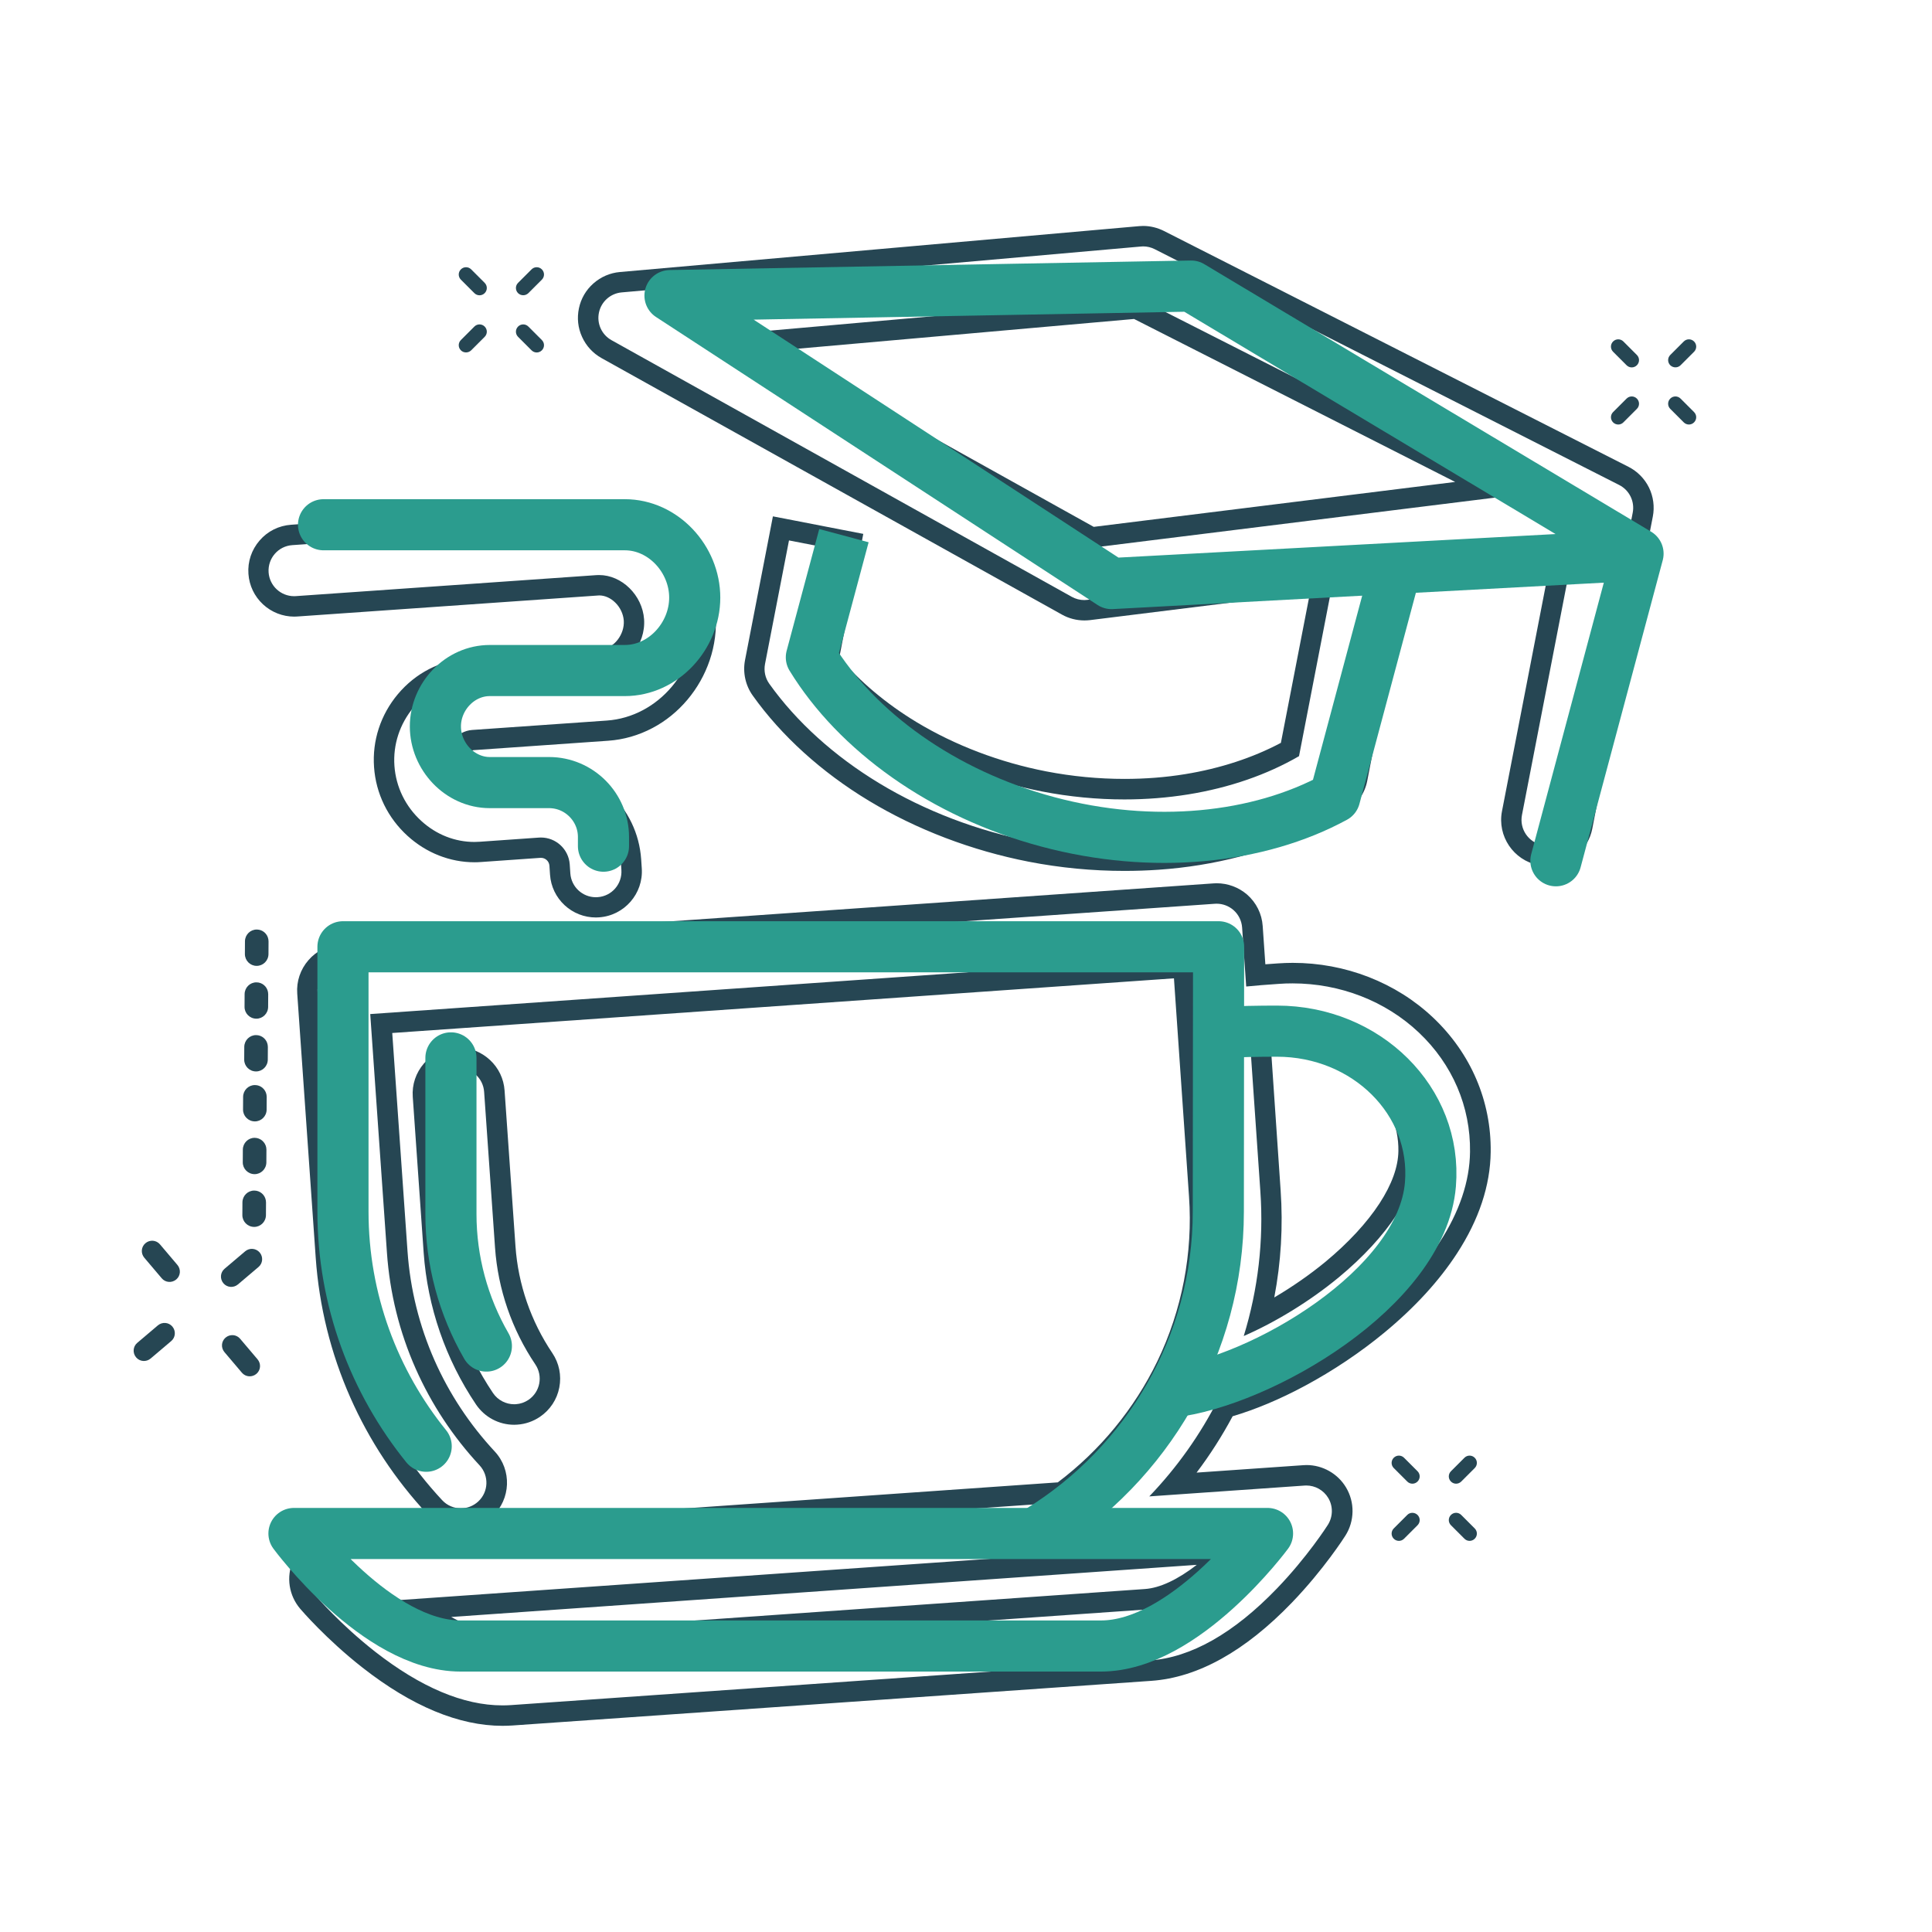
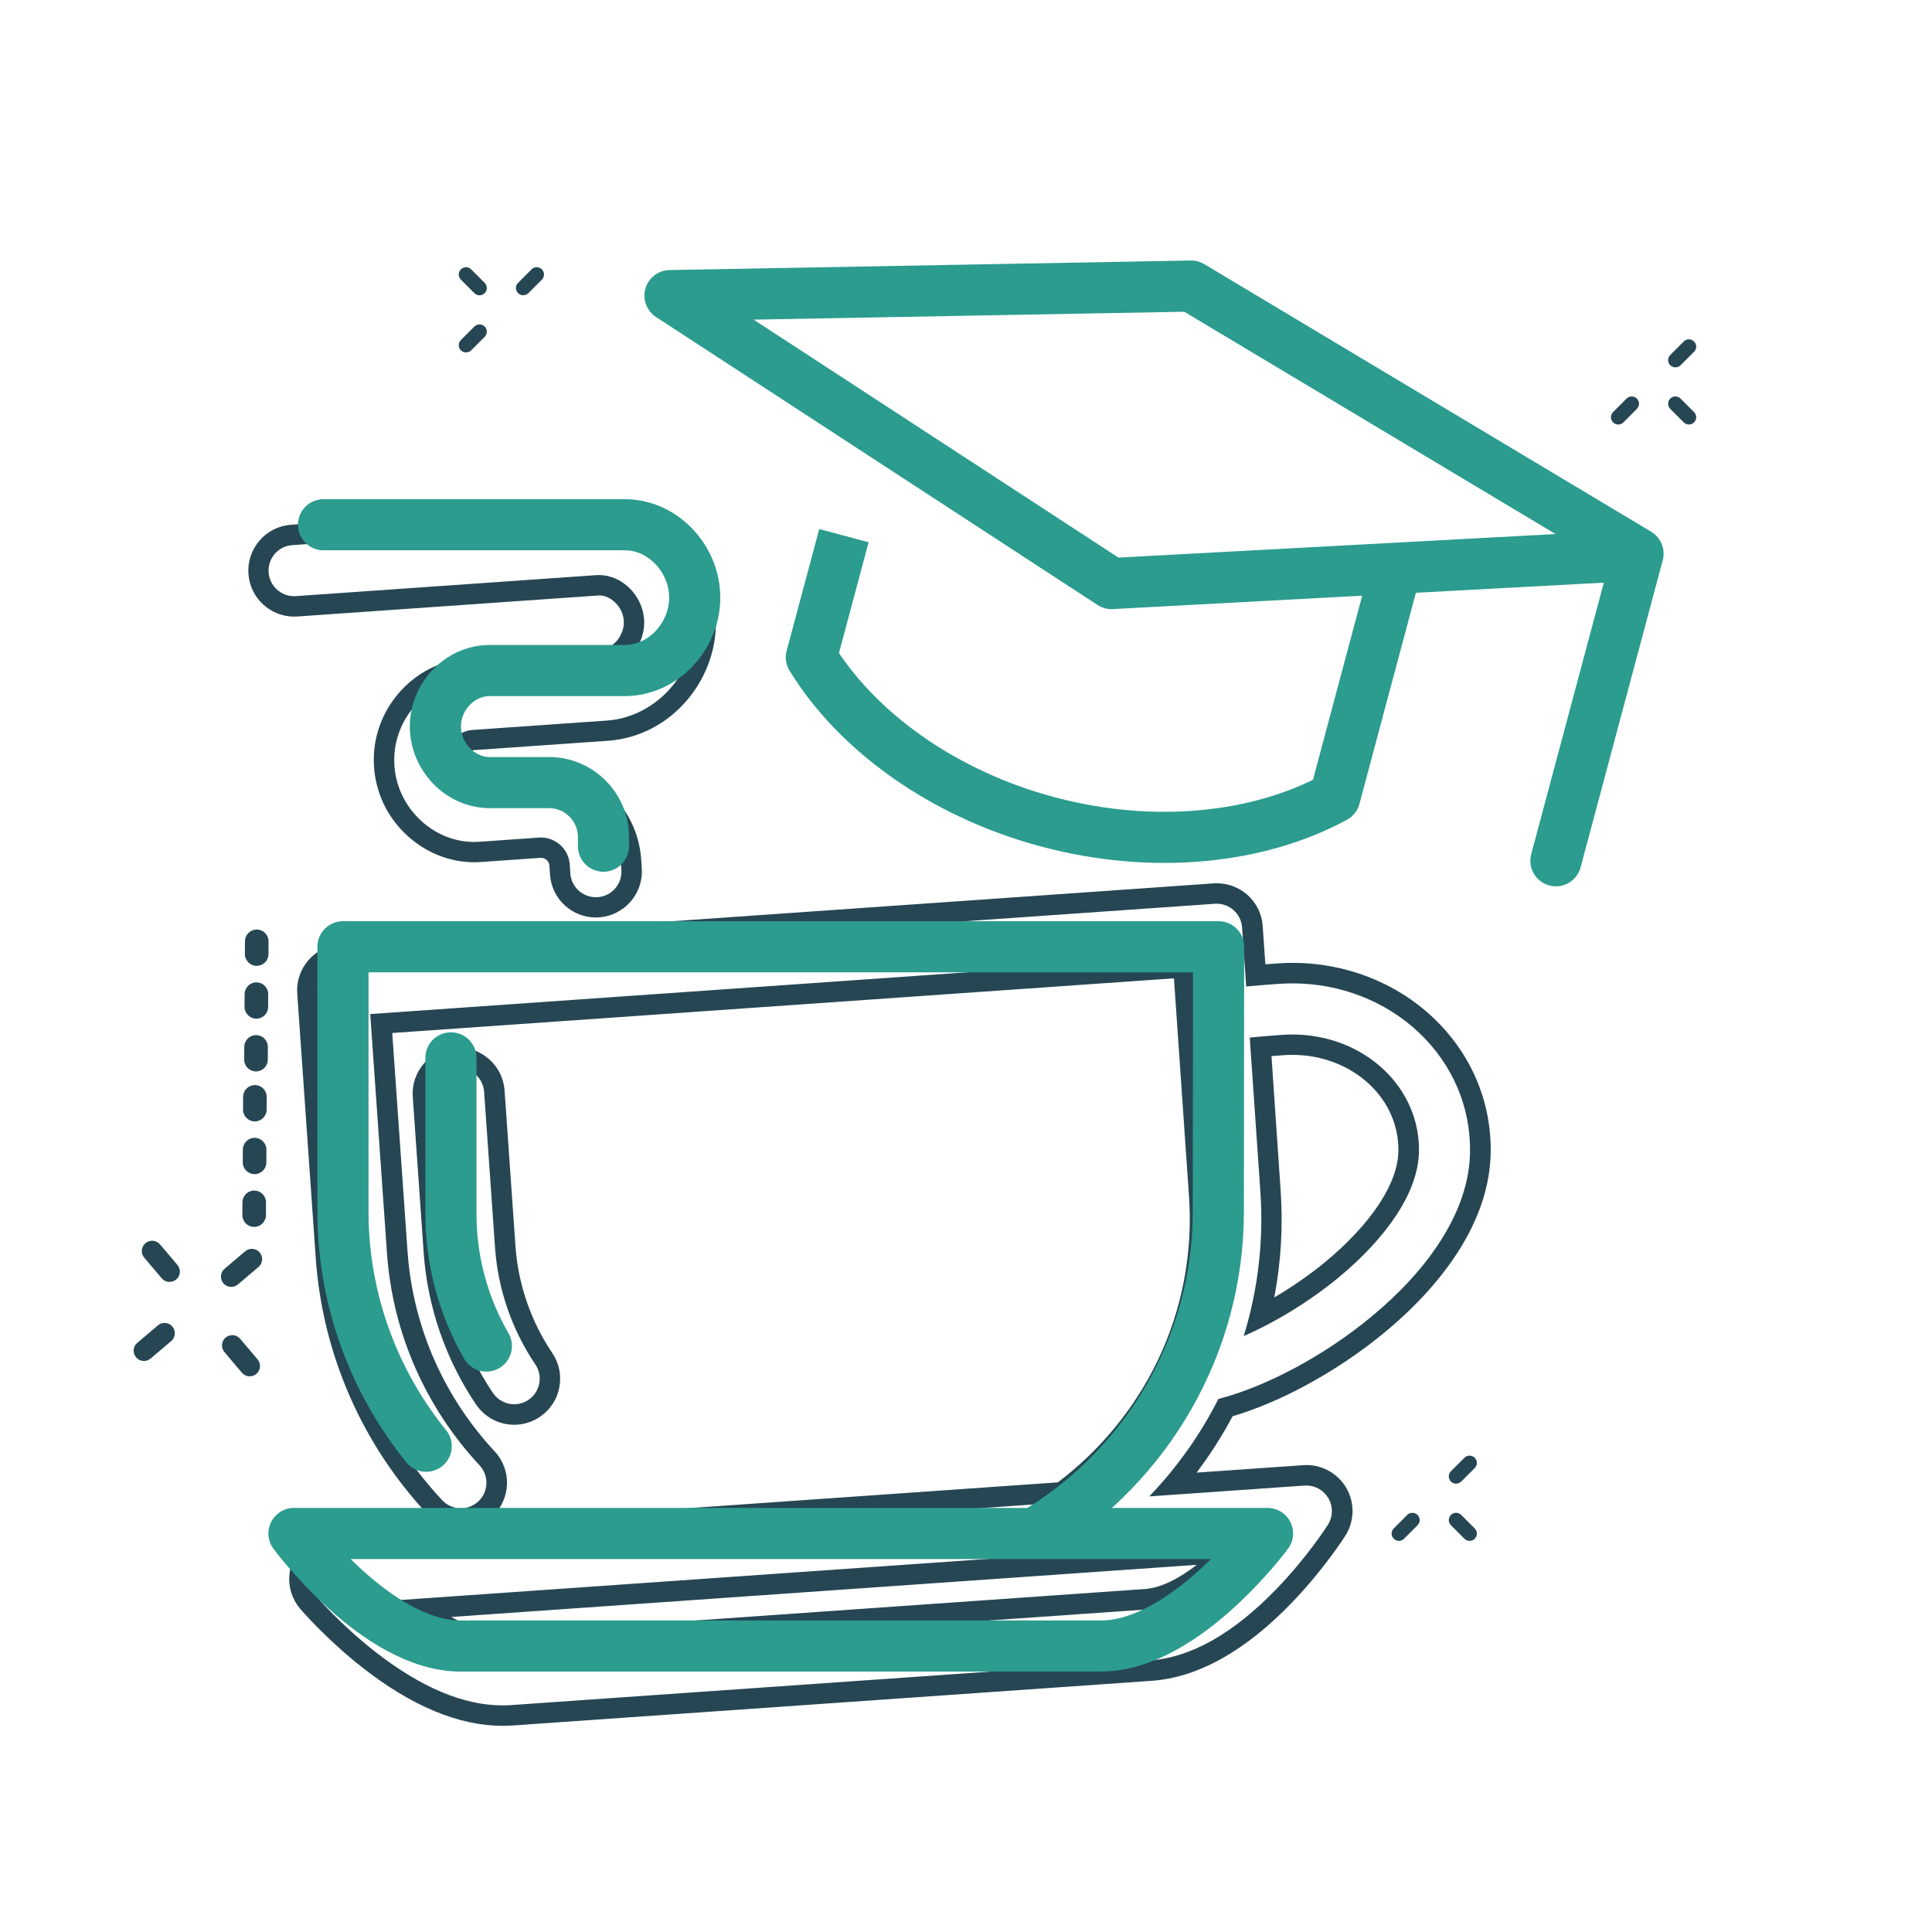
<svg xmlns="http://www.w3.org/2000/svg" version="1.1" x="0px" y="0px" viewBox="0 0 2834.6 2834.6" style="enable-background:new 0 0 2834.6 2834.6;" xml:space="preserve">
  <style type="text/css">
	.st0{fill:#264653;}
	.st1{fill:none;stroke:#2B9C8E;stroke-width:75;stroke-linecap:round;stroke-linejoin:round;stroke-miterlimit:10;}
	.st2{fill:none;stroke:#2B9C8E;stroke-width:75;stroke-linejoin:round;stroke-miterlimit:10;}
	.st3{fill:none;stroke:#2B9C8E;stroke-width:75;stroke-miterlimit:10;}
	.st4{fill:none;stroke:#2B9C8E;stroke-width:75;stroke-linecap:round;stroke-linejoin:round;}
</style>
  <g id="zwart">
    <g>
      <g>
-         <path class="st0" d="M1677.2,361.5c5.9,0,11.7,1.4,17,4.1l681.5,346c14.9,7.6,23,24.1,19.8,40.6l-88.8,457.9     c-3.3,17-17.7,29.1-34.2,30.3c-0.9,0.1-1.7,0.1-2.6,0.1c-2.4,0-4.8-0.2-7.2-0.7c-20.3-3.9-33.6-23.6-29.7-44l78.5-404.8     l-274,34.1l-61,314.8c-2,10.1-8,18.9-16.6,24.5c-57.7,36.8-128.3,62.8-204.3,75.1c-19.1,3.1-38.5,5.3-58.2,6.7     c-15.8,1.1-31.7,1.7-47.7,1.7c-44.8,0-90.3-4.3-134.7-13c-80.2-15.5-158-45.2-224.9-85.7c-65.9-39.8-121.7-90.3-161.4-146     c-6-8.4-8.2-18.8-6.3-28.9l35.2-181.4l73.6,14.3l-32,165.2c33.1,42.5,77.6,81.2,129.7,112.7c59.5,36,128.8,62.3,200.4,76.2     c39.8,7.7,80.4,11.6,120.4,11.6c31.9,0,63.4-2.5,93.8-7.4c60.1-9.7,115.8-29,162.4-56.1l53.2-274.5l-363.6,45.2     c-1.5,0.2-3.1,0.3-4.6,0.3c-6.4,0-12.6-1.6-18.3-4.7L897.2,499.1c-14.4-8-21.9-24.5-18.4-40.6c3.4-16.1,17-28.1,33.4-29.5     l761.7-67.3C1675,361.6,1676.1,361.5,1677.2,361.5 M1598.7,804l637.4-79.2l-566.3-287.4L1040.3,493L1598.7,804 M1677.2,331.5     c-2,0-4,0.1-6,0.3l-761.7,67.3c-14.5,1.3-27.9,7.1-38.8,16.7c-10.9,9.6-18.3,22.2-21.3,36.5s-1.5,28.7,4.6,42     c6,13.2,15.9,24,28.6,31.1l675.6,376.4c10,5.6,21.4,8.5,32.9,8.5c2.8,0,5.6-0.2,8.3-0.5l322.6-40.1l-42.7,220.2     c-41,21.8-89.2,37.6-140.4,45.9c-28.7,4.7-58.6,7-89,7c-38.3,0-76.9-3.7-114.7-11c-68.2-13.2-134.1-38.3-190.6-72.4     c-44.4-26.9-83.2-59.5-113.1-95.1l29.4-151.5l5.7-29.5l-29.5-5.7l-73.6-14.3l-29.5-5.7l-5.7,29.5l-35.2,181.4     c-3.5,18.1,0.6,37,11.3,52c42,59,100.9,112.4,170.3,154.3c70,42.3,151.1,73.2,234.7,89.5c46.2,9,93.5,13.5,140.5,13.5     c16.6,0,33.4-0.6,49.7-1.7c20.6-1.4,41.1-3.8,60.9-7c80-13,154.5-40.4,215.6-79.4c15.5-9.9,26.4-26,29.9-44l56.9-293.4     l211.4-26.3l-70.6,364.2c-7.1,36.5,16.9,72,53.4,79.1c4.3,0.8,8.6,1.2,12.9,1.2c1.6,0,3.1-0.1,4.7-0.2     c30.4-2.1,55.7-24.5,61.5-54.5l88.8-457.9c2.8-14.3,0.8-29.4-5.6-42.5c-6.4-13.1-17.1-23.9-30.1-30.5l-681.5-346     C1698.3,334.1,1687.7,331.5,1677.2,331.5L1677.2,331.5z M1140.2,514.3l523.7-46.3l471.1,239.1L1604.7,773L1140.2,514.3     L1140.2,514.3z" />
-       </g>
+         </g>
      <g>
        <g>
          <path class="st0" d="M879.3,768.7c72.1,0,135.5,59.7,140.7,134.6c5.5,78.1-53.9,148.6-129.7,153.9L692.7,1071      c-22.5,1.6-40.7,23.7-39.1,47.4c1.6,22.9,21.3,41.9,42.8,41.9c0.8,0,1.7,0,2.5-0.1l86.7-6.1c2.8-0.2,5.5-0.3,8.3-0.3      c61,0,112.6,47.4,116.9,109.1l0.9,13.4c1.4,20.7-14.1,38.6-34.8,40c-0.9,0.1-1.8,0.1-2.7,0.1c-19.5,0-36-15.1-37.4-34.9      l-0.9-13.4c-1.6-22.2-20.2-39.3-42.2-39.3c-1,0-2,0-3,0.1l-86.7,6.1c-2.7,0.2-5.3,0.3-7.9,0.3c-28.5,0-55.9-10.7-77.8-30.7      c-23.4-21.2-37.4-50-39.6-81c-2.2-31.1,7.8-61.5,28-85.7c20.7-24.7,49.3-39.6,80.6-41.7l197.6-13.8      c34.6-2.4,62.7-36.9,60.1-73.8c-2.5-35.5-32.8-64.9-65.9-64.9c-1.3,0-2.6,0-3.9,0.1l-441,30.8c-0.9,0.1-1.8,0.1-2.7,0.1      c-19.5,0-36-15.1-37.4-34.9c-1.4-20.7,14.1-38.6,34.8-40l441-30.8C873.2,768.8,876.3,768.7,879.3,768.7 M879.3,738.7      c-3.7,0-7.5,0.1-11.2,0.4l-441,30.8c-18,1.3-34.4,9.4-46.2,23.1c-11.8,13.6-17.7,31-16.4,49c1.2,17.2,8.8,33,21.4,44.7      c12.5,11.6,28.8,18,45.9,18c1.6,0,3.2-0.1,4.7-0.2l441-30.8c0.6,0,1.2-0.1,1.8-0.1c8.1,0,16.6,3.8,23.4,10.5      c7.3,7.1,11.8,16.8,12.5,26.4c1.4,20.2-14.3,40.6-32.3,41.8l-197.6,13.8c-39.5,2.8-75.6,21.4-101.6,52.4      c-25.3,30.2-37.7,68.2-34.9,107c2.7,38.8,20.2,74.7,49.4,101.1c27.3,24.8,62.1,38.5,98,38.5c3.3,0,6.7-0.1,10-0.4l86.7-6.1      c0.3,0,0.6,0,0.9,0c6.4,0,11.8,5,12.3,11.4l0.9,13.4c1.2,17.2,8.8,33,21.4,44.7c12.5,11.6,28.8,18,45.9,18      c1.6,0,3.2-0.1,4.7-0.2c37.1-2.6,65.2-34.9,62.6-72l-0.9-13.4c-2.6-37.4-19.2-72-46.7-97.6c-27.4-25.4-62.9-39.4-100.1-39.4      c-3.5,0-6.9,0.1-10.4,0.4l-86.7,6.1c-0.1,0-0.3,0-0.4,0c-5.3,0-12.3-6.5-12.9-14c-0.5-7.7,5.8-15,11.3-15.4l197.6-13.8      c22.7-1.6,44.6-7.9,65-18.7c19.5-10.3,36.7-24.3,51.2-41.5c14.4-17.1,25.4-36.6,32.6-57.7c7.5-22,10.4-44.9,8.8-68      c-3.1-43.6-22.4-84.5-54.5-115.1c-15.6-14.8-33.4-26.5-52.9-34.7C922.2,743,900.9,738.7,879.3,738.7L879.3,738.7z" />
        </g>
        <g>
          <path class="st0" d="M1785,1325.9c9,0,17.8,3.3,24.6,9.2c7.5,6.5,12.1,15.8,12.8,25.7l6,86.6c14-1.4,30-2.7,48.1-3.9      c6.6-0.5,13.2-0.7,19.8-0.7c69.7,0,136.3,25.7,185.4,72.1c49.3,46.6,76,108.8,75.1,175.1c-0.5,43.4-15.6,88-44.7,132.8      c-24.5,37.8-58.3,74.5-100.3,109.3c-68.8,56.9-154.5,102.6-224.2,120.4c-26.5,52.4-60.8,100.7-101.4,143l227.8-15.9      c0.9-0.1,1.8-0.1,2.6-0.1c13.1,0,25.4,6.9,32.2,18.3c7.2,12.1,7,27.3-0.5,39.3c-1.2,1.9-30,47-74.9,93.6      c-63.4,65.8-126.1,101.3-186.5,105.5l-937.3,65.5c-4.2,0.3-8.3,0.4-12.6,0.4c-57,0-119.8-26.5-186.8-78.9      c-50.9-39.9-85.8-80.6-87.2-82.3c-9.2-10.8-11.5-25.8-6-38.8c5.5-13,17.8-21.9,32-22.9l1073.5-75.1      c69.1-50.1,125.1-117.1,162.2-193.8c38.5-79.7,55.6-168.6,49.4-256.9l-24.1-350l-1206.8,84.4l24.5,350      c4.1,59.1,18.3,116.4,42.2,170.3c23.1,52.1,54.6,99.8,93.7,141.8c14.1,15.2,13.3,38.9-1.9,53c-7.2,6.7-16.4,10.1-25.5,10.1      c-10,0-20.1-4-27.5-12c-44.8-48.1-80.9-102.8-107.4-162.5c-27.4-61.9-43.7-127.6-48.4-195.4L466,1455.6      c-1.4-20.7,14.1-38.6,34.8-40l1281.6-89.6C1783.3,1325.9,1784.2,1325.9,1785,1325.9 M1824.8,1960.2c46.6-20.3,96.9-51,139.3-86      c35.7-29.5,65.1-61.4,85.2-92.3c21.3-32.7,32.2-64,32.6-92.9c0.6-45.2-17.8-87.6-51.6-119.6c-35.1-33.2-83.3-51.6-133.9-51.6      c-4.8,0-9.7,0.2-14.6,0.5c-18.3,1.3-34.5,2.6-48.2,4l15.6,226C1854.2,1819.9,1845.8,1891.9,1824.8,1960.2 M737.4,2427.1      c2.4,0,4.8-0.1,7.2-0.2l937.3-65.5c40.4-2.8,87.7-31.1,136.8-81.8c6.3-6.5,12.3-13,17.9-19.4l-1259.2,88      c6.4,5.5,13.2,11.1,20.4,16.7C650.1,2405.8,698.2,2427.1,737.4,2427.1 M1785,1295.9L1785,1295.9c-1.6,0-3.1,0.1-4.7,0.2      l-1281.6,89.6c-18,1.3-34.4,9.4-46.2,23.1c-11.8,13.6-17.7,31-16.4,49l27.1,387.4c5,71.3,22.1,140.4,50.9,205.5      c27.8,62.8,65.8,120.2,112.9,170.8c6.7,7.2,14.8,12.7,23.7,16.4l-163.6,11.4c-12.5,0.9-24.4,5.2-34.6,12.4      c-10.2,7.3-18.1,17.2-22.9,28.7c-4.8,11.5-6.4,24.1-4.5,36.5c1.9,12.3,7.2,23.9,15.3,33.4c1.5,1.8,38.3,44.8,91.6,86.5      c72.3,56.6,141.4,85.3,205.3,85.3c4.9,0,9.8-0.2,14.7-0.5l937.3-65.5c68-4.8,137.3-43.3,206-114.6c47-48.8,77.4-96.4,78.6-98.4      c6.7-10.5,10.3-22.7,10.5-35.2c0.2-12.5-3.1-24.8-9.5-35.5c-12.1-20.3-34.3-32.9-58-32.9c-1.6,0-3.2,0.1-4.7,0.2l-156.6,10.9      c19.8-26.1,37.4-53.8,52.9-82.7c33.2-9.8,69.6-25,106-44.6c41.2-22.1,81.5-49.1,116.7-78.2c44.4-36.7,80.2-75.7,106.4-116      c32.3-49.6,48.9-99.7,49.5-148.8c1-74.8-29.1-144.9-84.5-197.3c-27.2-25.7-59.1-45.7-94.7-59.6c-35.4-13.7-72.8-20.7-111.3-20.7      c-7.3,0-14.6,0.3-21.9,0.8c-6.3,0.4-12.4,0.9-18.2,1.3l-3.9-56.1c-1.2-18-9.4-34.4-23-46.3      C1817.1,1301.7,1801.3,1295.9,1785,1295.9L1785,1295.9z M575.5,1515.6l1146.9-80.2l22.1,320.1c5.8,83.2-10.3,166.8-46.5,241.8      c-33.7,69.7-84.1,130.9-146,177.6l-841.4,58.8c4.2-2.5,8.2-5.4,11.8-8.8c27.2-25.4,28.8-68.2,3.4-95.4      c-36.8-39.6-66.5-84.5-88.2-133.5c-22.4-50.7-35.8-104.6-39.7-160.2L575.5,1515.6L575.5,1515.6z M1865.5,1549.5      c5.9-0.5,12-0.9,18.3-1.4c4.2-0.3,8.4-0.4,12.5-0.4c0,0,0,0,0,0c21.5,0,42.4,3.8,61.9,11.4c19.4,7.5,36.7,18.3,51.3,32.1      c27.7,26.2,42.7,60.8,42.2,97.5c-0.3,23.2-9.6,49.1-27.7,76.9c-18.5,28.4-45.9,58-79.2,85.6c-22.8,18.8-48.7,36.8-75.2,52.4      c9.9-51.8,13-104.5,9.3-157.4L1865.5,1549.5L1865.5,1549.5z M662,2372.4l1093.9-76.5c-28,21.7-54.2,34-76.2,35.5L742.5,2397      c-1.7,0.1-3.4,0.2-5.1,0.2c-15.3,0-33-4.4-52.7-13.2C677.3,2380.6,669.8,2376.8,662,2372.4L662,2372.4z" />
        </g>
        <g>
          <g>
            <g>
              <path class="st0" d="M672.9,1567c19.5,0,36,15.1,37.4,34.9l16,228.6c4.3,61.1,24.7,120.3,59.1,171.3        c11.6,17.2,7.1,40.5-10.1,52.1c-5.7,3.8-12,5.9-18.3,6.3c-0.9,0.1-1.7,0.1-2.6,0.1c-12,0-23.9-5.8-31.1-16.5        c-41.7-61.9-66.5-133.8-71.7-208l-16-228.6c-1.4-20.7,14.1-38.6,34.8-40C671.1,1567,672,1567,672.9,1567 M672.9,1537        c-1.6,0-3.2,0.1-4.7,0.2c-18,1.3-34.4,9.4-46.2,23.1c-11.8,13.6-17.7,31-16.4,49l16,228.6c5.6,79.4,32.1,156.4,76.8,222.7        c12.6,18.6,33.5,29.8,56,29.8c1.6,0,3.2-0.1,4.7-0.2c11.8-0.8,23.2-4.8,33-11.4c14.9-10.1,25.1-25.4,28.5-43.1        c3.4-17.7-0.2-35.7-10.3-50.6c-31.4-46.6-50.1-100.8-54-156.6l-16-228.6c-1.2-17.2-8.8-33-21.4-44.7        C706.2,1543.4,689.9,1537,672.9,1537L672.9,1537z" />
            </g>
          </g>
        </g>
      </g>
    </g>
  </g>
  <g id="groen">
    <g>
      <g>
        <polyline class="st1" points="2282.8,1262.9 2403.3,812.3 1747.6,419.7 983,433.7 1630.8,856.2 2375.5,816.1    " />
        <path class="st2" d="M1238.2,785.9l-47.8,178.5c66.3,108.3,192.4,200.1,346.9,241.4c154.4,41.3,309.4,24.7,421-36l87.3-326.5" />
      </g>
      <g>
-         <path class="st3" d="M1789.7,1515.3c23.3-2,58.9-2.4,83.9-2.4c131,0,235.2,102.4,225.1,224.9c-12.6,152.6-250,289.8-380.2,304.7" />
        <path class="st4" d="M474.7,769.9h442c56.5,0,102.6,50.5,102.6,106.9c0,56.5-46.1,107-102.6,107H718.6c-43.9,0-79.8,38.1-79.8,82     c0,43.9,35.9,82.4,79.8,82.4h87c43.9,0,79.8,35.9,79.8,79.8v13.5" />
        <g>
          <g>
            <path class="st2" d="M1859.7,2249.9c0,0-121.6,165.1-244.4,165.1c-44.4,0-895.2,0-939.5,0c-122.8,0-244.5-165.1-244.5-165.1       H1859.7z" />
          </g>
        </g>
        <g>
          <path class="st1" d="M1525.4,2245.4c157-97,262.1-270.8,262.1-467.9l0.4-388.4h-450.1H1202H503.2v388.4      c0,130.1,45.8,250,122.1,344.4" />
        </g>
        <g>
          <g>
            <path class="st1" d="M661.6,1552.1v229.1c0,68.4,18.1,135,52,193.7" />
          </g>
        </g>
      </g>
    </g>
  </g>
  <g id="elementjes">
    <g>
      <path class="st0" d="M391.3,1609.4c0-1.1-0.1-2.1-0.3-3.2c-1.4-8-8.4-14.2-16.9-14.2c-9.5-0.1-17.3,7.6-17.4,17.2l-0.1,18.7    c-0.1,9.5,7.6,17.3,17.2,17.4c9.5,0.1,17.3-7.6,17.4-17.2L391.3,1609.4z" />
      <path class="st0" d="M373.7,1669.4c-9.5-0.1-17.3,7.6-17.4,17.2l-0.1,18.7c-0.1,9.5,7.6,17.3,17.2,17.4    c9.5,0.1,17.3-7.6,17.4-17.2l0.1-18.7c0-1.1-0.1-2.1-0.3-3.2C389.1,1675.6,382.1,1669.5,373.7,1669.4L373.7,1669.4z" />
      <path class="st0" d="M390.3,1764.2c0-1.1-0.1-2.1-0.3-3.2c-1.4-8-8.4-14.2-16.9-14.2c-9.5-0.1-17.3,7.6-17.4,17.2l-0.1,18.7    c-0.1,9.5,7.6,17.3,17.2,17.4c9.5,0.1,17.3-7.6,17.4-17.2L390.3,1764.2z" />
      <path class="st0" d="M376.5,1417.1c9.5,0.1,17.3-7.6,17.4-17.2l0.1-18.7c0-1.1-0.1-2.1-0.3-3.2c-1.4-8-8.4-14.2-16.9-14.2    c-9.5-0.1-17.3,7.6-17.4,17.2l-0.1,18.7C359.3,1409.3,367,1417.1,376.5,1417.1z" />
      <path class="st0" d="M393.5,1458.7c0-1.1-0.1-2.1-0.3-3.2c-1.4-8-8.4-14.2-16.9-14.2c-9.5-0.1-17.3,7.6-17.4,17.2l-0.1,18.7    c-0.1,9.5,7.6,17.3,17.2,17.4c9.5,0.1,17.3-7.6,17.4-17.2L393.5,1458.7z" />
      <path class="st0" d="M393,1536.1c0-1.1-0.1-2.1-0.3-3.2c-1.4-8-8.4-14.2-16.9-14.2c-9.5-0.1-17.3,7.6-17.4,17.2l-0.1,18.7    c-0.1,9.5,7.6,17.3,17.2,17.4c9.5,0.1,17.3-7.6,17.4-17.2L393,1536.1z" />
      <g>
        <path class="st0" d="M231.6,1944.6l-30.2,25.6c-6.4,5.4-7.1,14.9-1.7,21.3c5.4,6.4,14.9,7.1,21.3,1.7l30.2-25.6     c6.4-5.4,7.1-14.9,1.7-21.3C247.5,1939.9,238,1939.2,231.6,1944.6z" />
        <path class="st0" d="M359.7,1835.9l-30.2,25.6c-6.4,5.4-7.1,14.9-1.7,21.3s14.9,7.1,21.3,1.7l30.2-25.6     c6.4-5.4,7.1-14.9,1.7-21.3C375.6,1831.3,366.1,1830.5,359.7,1835.9z" />
        <path class="st0" d="M352.3,1964.2c-5.4-6.4-14.9-7.1-21.3-1.7c-6.4,5.4-7.1,14.9-1.7,21.3l25.6,30.2c5.4,6.4,14.9,7.1,21.3,1.7     c6.4-5.4,7.1-14.9,1.7-21.3L352.3,1964.2z" />
        <path class="st0" d="M234.7,1825.7c-5.4-6.4-14.9-7.1-21.3-1.7c-6.4,5.4-7.1,14.9-1.7,21.3l25.6,30.2c5.4,6.4,14.9,7.1,21.3,1.7     c6.4-5.4,7.1-14.9,1.7-21.3L234.7,1825.7z" />
      </g>
    </g>
    <g>
      <path class="st0" d="M2381.8,619.7l19.8-19.8c4.2-4.2,4.2-10.9,0-15.1c-4.2-4.2-10.9-4.2-15.1,0l-19.8,19.8    c-4.2,4.2-4.2,10.9,0,15.1C2370.9,623.9,2377.7,623.9,2381.8,619.7z" />
      <path class="st0" d="M2465.7,535.9l19.8-19.8c4.2-4.2,4.2-10.9,0-15.1c-4.2-4.2-10.9-4.2-15.1,0l-19.8,19.8    c-4.2,4.2-4.2,10.9,0,15.1C2454.8,540,2461.6,540,2465.7,535.9z" />
      <path class="st0" d="M2470.4,619.7c4.2,4.2,10.9,4.2,15.1,0c4.2-4.2,4.2-10.9,0-15.1l-19.8-19.8c-4.2-4.2-10.9-4.2-15.1,0    c-4.2,4.2-4.2,10.9,0,15.1L2470.4,619.7z" />
-       <path class="st0" d="M2386.5,535.9c4.2,4.2,10.9,4.2,15.1,0c4.2-4.2,4.2-10.9,0-15.1l-19.8-19.8c-4.2-4.2-10.9-4.2-15.1,0    c-4.2,4.2-4.2,10.9,0,15.1L2386.5,535.9z" />
    </g>
    <g>
      <path class="st0" d="M691.3,514l19.8-19.8c4.2-4.2,4.2-10.9,0-15.1c-4.2-4.2-10.9-4.2-15.1,0l-19.8,19.8c-4.2,4.2-4.2,10.9,0,15.1    C680.3,518.1,687.1,518.1,691.3,514z" />
      <path class="st0" d="M775.2,430.1l19.8-19.8c4.2-4.2,4.2-10.9,0-15.1c-4.2-4.2-10.9-4.2-15.1,0L760.1,415    c-4.2,4.2-4.2,10.9,0,15.1C764.3,434.2,771,434.2,775.2,430.1z" />
-       <path class="st0" d="M779.9,514c4.2,4.2,10.9,4.2,15.1,0c4.2-4.2,4.2-10.9,0-15.1l-19.8-19.8c-4.2-4.2-10.9-4.2-15.1,0    c-4.2,4.2-4.2,10.9,0,15.1L779.9,514z" />
      <path class="st0" d="M696,430.1c4.2,4.2,10.9,4.2,15.1,0c4.2-4.2,4.2-10.9,0-15.1l-19.8-19.8c-4.2-4.2-10.9-4.2-15.1,0    c-4.2,4.2-4.2,10.9,0,15.1L696,430.1z" />
    </g>
    <g>
      <path class="st0" d="M2064.7,2222.7l-19.8,19.8c-4.2,4.2-4.2,10.9,0,15.1c4.2,4.2,10.9,4.2,15.1,0l19.8-19.8    c4.2-4.2,4.2-10.9,0-15.1C2075.6,2218.6,2068.8,2218.5,2064.7,2222.7z" />
      <path class="st0" d="M2143.9,2173.7l19.8-19.8c4.2-4.2,4.2-10.9,0-15.1c-4.2-4.2-10.9-4.2-15.1,0l-19.8,19.8    c-4.2,4.2-4.2,10.9,0,15.1C2133,2177.9,2139.7,2177.9,2143.9,2173.7z" />
      <path class="st0" d="M2143.9,2222.7c-4.2-4.2-10.9-4.2-15.1,0c-4.2,4.2-4.2,10.9,0,15.1l19.8,19.8c4.2,4.2,10.9,4.2,15.1,0    c4.2-4.2,4.2-10.9,0-15.1L2143.9,2222.7z" />
-       <path class="st0" d="M2060,2138.8c-4.2-4.2-10.9-4.2-15.1,0c-4.2,4.2-4.2,10.9,0,15.1l19.8,19.8c4.2,4.2,10.9,4.2,15.1,0    c4.2-4.2,4.2-10.9,0-15.1L2060,2138.8z" />
    </g>
  </g>
</svg>